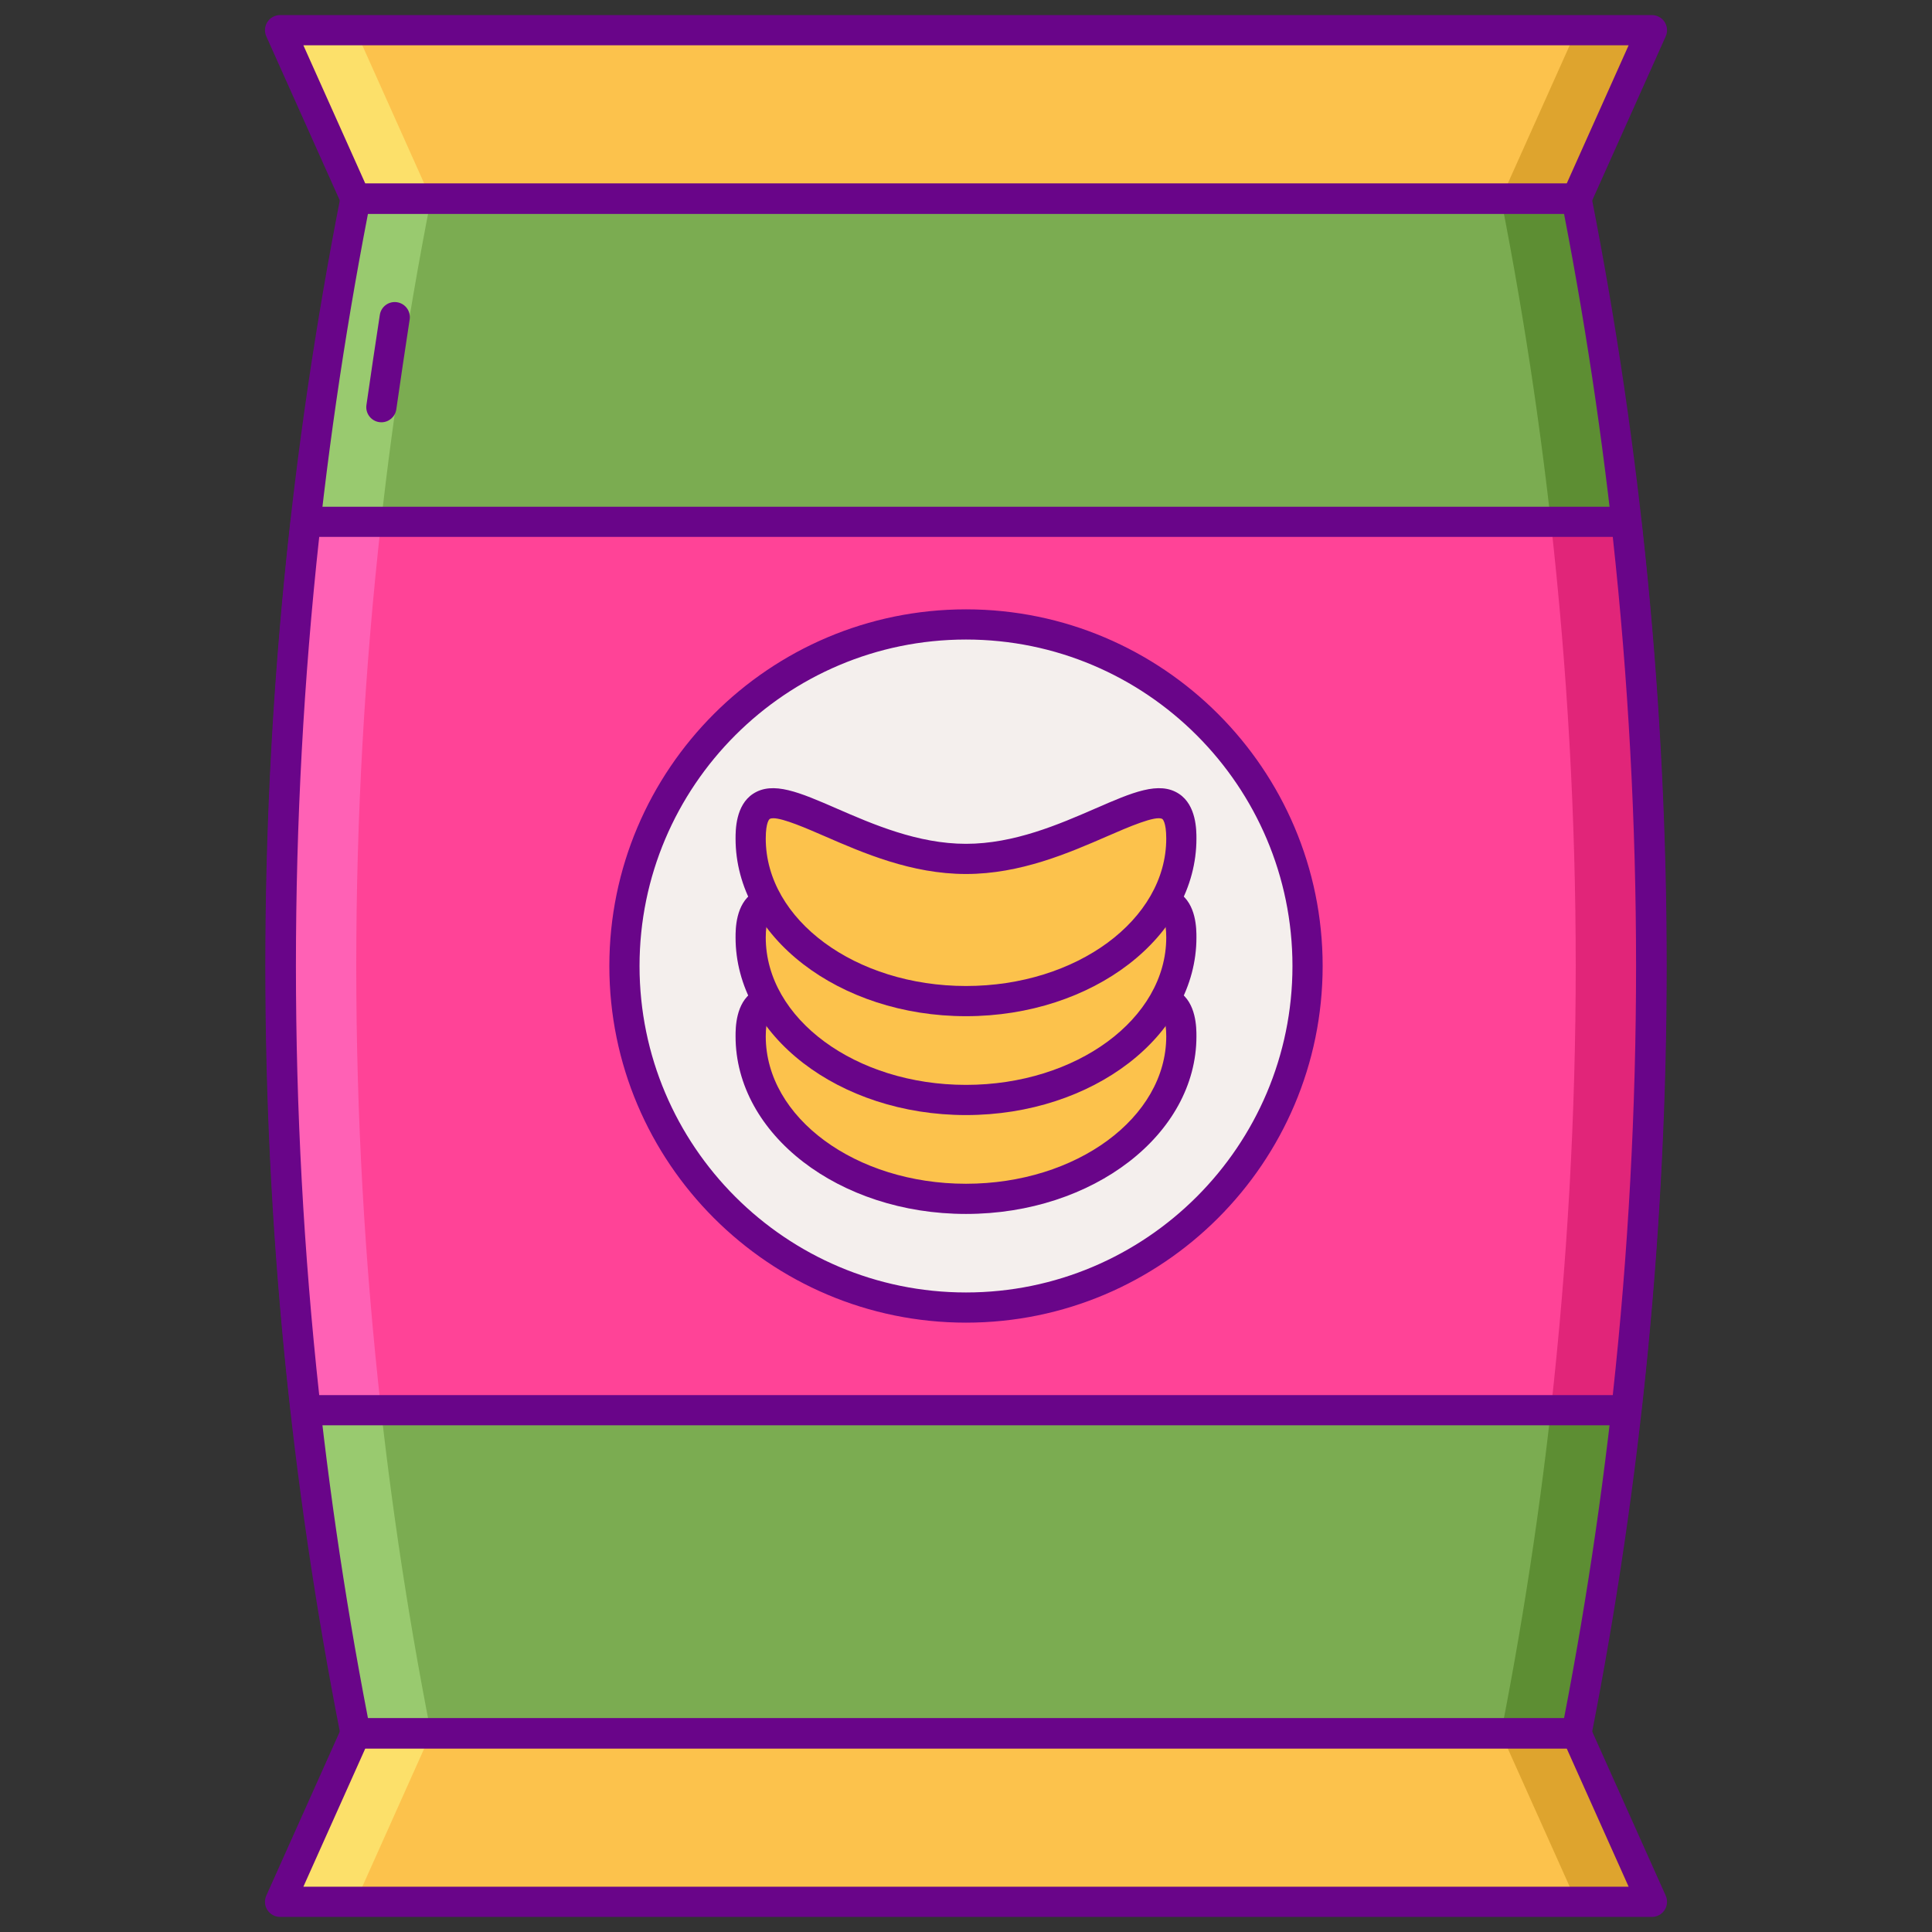
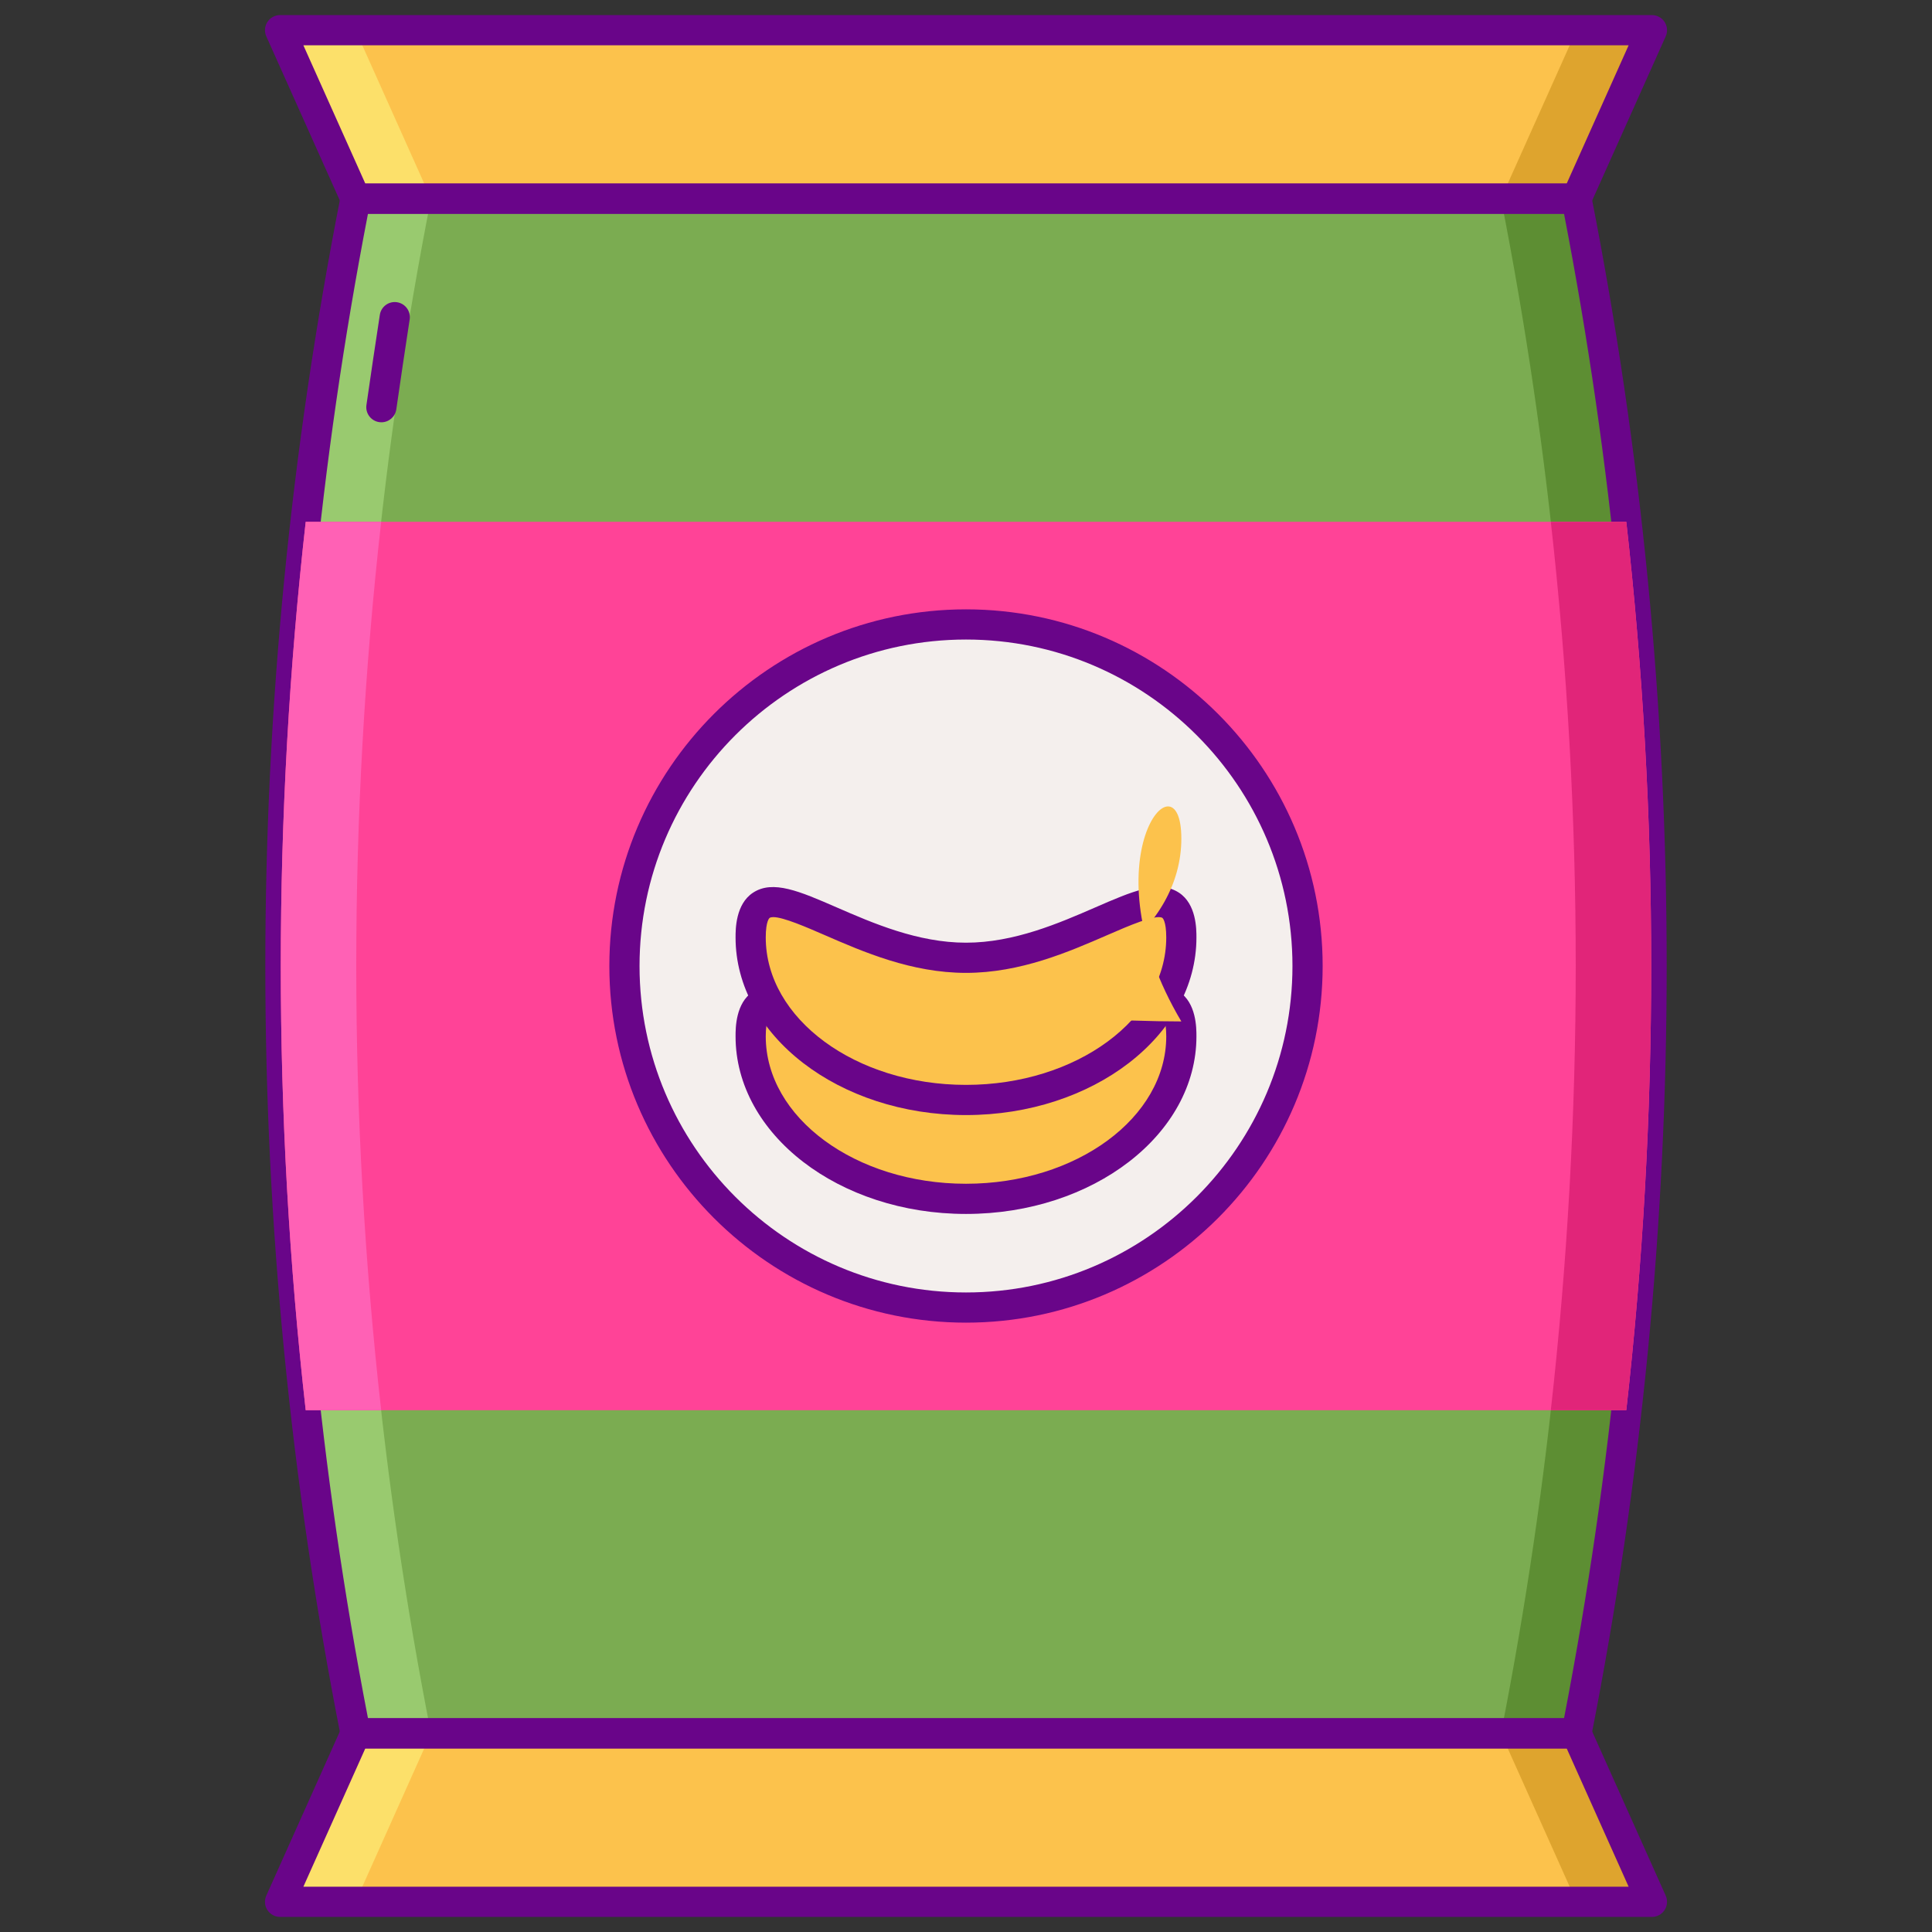
<svg xmlns="http://www.w3.org/2000/svg" version="1.1" id="Layer_1" x="0px" y="0px" viewBox="0 0 256 256" style="enable-background:new 0 0 256 256;" xml:space="preserve">
  <rect x="0" y="0" width="256" height="256" fill="#333333" stroke="none" />
  <style type="text/css">
	.st0{fill:#7BAC51;}
	.st1{fill:#F4EFED;}
	.st2{fill:#FCC24C;}
	.st3{fill:#5D8E33;}
	.st4{fill:#99CA6F;}
	.st5{fill:#690589;}
	.st6{fill:#FF4397;}
	.st7{fill:#FF61B5;}
	.st8{fill:#FCE06A;}
	.st9{fill:#DEA42E;}
	.st10{fill:#D6D1CF;}
	.st11{fill:#FFFFFF;}
	.st12{fill:#E12579;}
	.st13{fill:#E18152;}
	.st14{fill:#FF9F70;}
	.st15{fill:#FFBD8E;}
</style>
  <g>
    <g>
      <polygon class="st2" points="37.11,252 218.89,252 208.89,229.675 47.11,229.675   " />
    </g>
    <g>
      <polygon class="st9" points="208.89,252 198.89,229.675 208.89,229.675 218.89,252   " />
    </g>
    <g>
      <polygon class="st8" points="47.11,252 57.11,229.675 47.11,229.675 37.11,252   " />
    </g>
    <g>
      <path class="st0" d="M208.89,229.675H47.11v0c-13.214-67.179-13.214-136.171,0-203.349v0h161.78v0    C222.104,93.504,222.104,162.496,208.89,229.675L208.89,229.675z" />
    </g>
    <g>
      <polygon class="st2" points="218.89,4 37.11,4 47.11,26.325 208.89,26.325   " />
    </g>
    <g>
      <path class="st3" d="M208.89,26.325L208.89,26.325l-10,0v0c13.214,67.179,13.214,136.171,0,203.349v0h10v0    C222.104,162.496,222.104,93.504,208.89,26.325z" />
    </g>
    <g>
      <path class="st4" d="M47.11,26.325L47.11,26.325l10,0v0c-13.214,67.179-13.214,136.171,0,203.349v0h-10v0    C33.896,162.496,33.896,93.504,47.11,26.325z" />
    </g>
    <g>
      <polygon class="st9" points="208.89,4 198.89,26.325 208.89,26.325 218.89,4   " />
    </g>
    <g>
      <polygon class="st8" points="47.11,4 57.11,26.325 47.11,26.325 37.11,4   " />
    </g>
    <g>
      <path class="st5" d="M208.89,28.325H47.11c-0.788,0-1.503-0.463-1.825-1.183l-10-22.325c-0.277-0.619-0.222-1.336,0.146-1.905    C35.8,2.344,36.432,2,37.11,2H218.89c0.678,0,1.31,0.344,1.679,0.913c0.369,0.569,0.424,1.286,0.146,1.905l-10,22.325    C210.393,27.862,209.678,28.325,208.89,28.325z M48.406,24.325h159.188L215.802,6H40.198L48.406,24.325z" />
    </g>
    <g>
      <path class="st5" d="M208.89,231.675H47.11c-0.956,0-1.778-0.676-1.963-1.614c-13.321-67.723-13.321-136.399,0-204.122    c0.185-0.938,1.007-1.614,1.963-1.614H208.89c0.956,0,1.778,0.676,1.963,1.614c13.321,67.723,13.321,136.399,0,204.122    C210.667,230.999,209.845,231.675,208.89,231.675z M48.758,227.675h158.484c12.801-66.15,12.801-133.199,0-199.35H48.758    C35.956,94.476,35.956,161.524,48.758,227.675z" />
    </g>
    <g>
      <path class="st5" d="M50.537,55.955c-0.095,0-0.19-0.007-0.287-0.021c-1.093-0.157-1.853-1.17-1.695-2.264    c0.572-3.985,1.164-7.969,1.775-11.95c0.167-1.092,1.185-1.843,2.281-1.673c1.092,0.168,1.841,1.189,1.673,2.281    c-0.609,3.968-1.199,7.938-1.77,11.911C52.371,55.236,51.515,55.955,50.537,55.955z" />
    </g>
    <g>
      <path class="st6" d="M40.508,186.857h174.984c4.402-39.122,4.402-78.592,0-117.714H40.508    C36.106,108.265,36.106,147.735,40.508,186.857z" />
    </g>
    <g>
      <path class="st5" d="M218.89,254H37.11c-0.678,0-1.31-0.344-1.679-0.913c-0.369-0.569-0.424-1.286-0.146-1.905l10-22.325    c0.322-0.72,1.037-1.183,1.825-1.183H208.89c0.788,0,1.503,0.463,1.825,1.183l10,22.325c0.277,0.619,0.222,1.336-0.146,1.905    C220.2,253.656,219.568,254,218.89,254z M40.198,250h175.604l-8.208-18.325H48.406L40.198,250z" />
    </g>
    <g>
      <circle class="st1" cx="128" cy="128" r="45.259" />
    </g>
    <g>
      <path class="st5" d="M128,175.258c-26.058,0-47.258-21.2-47.258-47.258s21.2-47.258,47.258-47.258s47.258,21.2,47.258,47.258    S154.058,175.258,128,175.258z M128,84.742c-23.853,0-43.258,19.406-43.258,43.258s19.406,43.258,43.258,43.258    s43.258-19.406,43.258-43.258S151.852,84.742,128,84.742z" />
    </g>
    <g>
      <path class="st2" d="M156.534,137.318c0,11.893-12.775,21.535-28.534,21.535c-15.759,0-28.534-9.642-28.534-21.535    s12.775,2.694,28.534,2.694C143.759,140.012,156.534,125.425,156.534,137.318z" />
    </g>
    <g>
      <path class="st5" d="M128,160.854c-16.836,0-30.534-10.558-30.534-23.535c0-1.092,0-4.414,2.317-5.933    c2.633-1.725,6.17-0.187,11.066,1.944c4.796,2.086,10.766,4.684,17.151,4.684c6.385,0,12.354-2.597,17.151-4.684    c4.896-2.13,8.432-3.669,11.066-1.944c2.317,1.519,2.317,4.841,2.317,5.933C158.534,150.296,144.836,160.854,128,160.854z     M102.465,134.624c-0.21,0-0.376,0.034-0.489,0.107c-0.005,0.003-0.51,0.36-0.51,2.588c0,10.771,11.903,19.535,26.534,19.535    c14.631,0,26.534-8.764,26.534-19.535c0-2.228-0.505-2.585-0.51-2.588c-0.824-0.538-4.554,1.082-7.277,2.267    c-5.137,2.234-11.529,5.016-18.747,5.016c-7.217,0-13.61-2.781-18.747-5.016C106.901,135.974,103.798,134.624,102.465,134.624z" />
    </g>
    <g>
      <path class="st2" d="M156.534,124.217c0,11.893-12.775,21.535-28.534,21.535c-15.759,0-28.534-9.642-28.534-21.535    c0-11.893,12.775,2.694,28.534,2.694C143.759,126.911,156.534,112.324,156.534,124.217z" />
    </g>
    <g>
      <path class="st5" d="M128,147.752c-16.836,0-30.534-10.558-30.534-23.535c0-1.092,0-4.415,2.317-5.933    c2.633-1.726,6.171-0.186,11.066,1.943c4.796,2.087,10.766,4.684,17.151,4.684c6.385,0,12.354-2.597,17.151-4.684    c4.896-2.13,8.433-3.669,11.066-1.943c2.317,1.518,2.317,4.841,2.317,5.933C158.534,137.194,144.836,147.752,128,147.752z     M102.465,121.522c-0.21,0-0.376,0.034-0.489,0.107c-0.005,0.003-0.51,0.36-0.51,2.588c0,10.771,11.903,19.535,26.534,19.535    c14.631,0,26.534-8.763,26.534-19.535c0-2.228-0.505-2.585-0.51-2.588c-0.824-0.542-4.555,1.082-7.277,2.266    c-5.137,2.234-11.529,5.016-18.747,5.016c-7.217,0-13.61-2.781-18.747-5.016C106.901,122.872,103.798,121.522,102.465,121.522z" />
    </g>
    <g>
-       <path class="st2" d="M156.534,111.116c0,11.893-12.775,21.535-28.534,21.535c-15.759,0-28.534-9.641-28.534-21.535    s12.775,2.694,28.534,2.694C143.759,113.81,156.534,99.222,156.534,111.116z" />
+       <path class="st2" d="M156.534,111.116c0,11.893-12.775,21.535-28.534,21.535s12.775,2.694,28.534,2.694C143.759,113.81,156.534,99.222,156.534,111.116z" />
    </g>
    <g>
-       <path class="st5" d="M128,134.651c-16.836,0-30.534-10.558-30.534-23.535c0-1.092,0-4.414,2.317-5.933    c2.633-1.727,6.171-0.186,11.066,1.943c4.796,2.086,10.766,4.684,17.151,4.684c6.385,0,12.354-2.597,17.151-4.684    c4.896-2.13,8.433-3.67,11.066-1.943c2.317,1.519,2.317,4.841,2.317,5.933C158.534,124.093,144.836,134.651,128,134.651z     M102.465,108.42c-0.21,0-0.376,0.034-0.489,0.107c-0.005,0.004-0.51,0.36-0.51,2.588c0,10.771,11.903,19.535,26.534,19.535    c14.631,0,26.534-8.764,26.534-19.535c0-2.228-0.505-2.584-0.51-2.588c-0.824-0.541-4.555,1.082-7.277,2.266    c-5.137,2.234-11.529,5.016-18.747,5.016c-7.217,0-13.61-2.781-18.747-5.016C106.901,109.771,103.798,108.42,102.465,108.42z" />
-     </g>
+       </g>
    <g>
      <path class="st12" d="M218.59,113.408c-0.004-0.142-0.009-0.284-0.013-0.425c-0.064-2.242-0.143-4.483-0.236-6.725    c-0.01-0.254-0.021-0.509-0.032-0.763c-0.094-2.187-0.201-4.374-0.322-6.56c-0.012-0.219-0.023-0.438-0.036-0.657    c-0.55-9.726-1.369-19.441-2.46-29.134h-10c4.402,39.122,4.402,78.592,0,117.714h10c1.091-9.693,1.909-19.408,2.46-29.134    c0.012-0.219,0.024-0.438,0.036-0.657c0.121-2.186,0.228-4.373,0.322-6.56c0.011-0.255,0.022-0.509,0.032-0.763    c0.093-2.241,0.171-4.483,0.236-6.725c0.004-0.142,0.009-0.283,0.013-0.425C218.86,132.866,218.86,123.134,218.59,113.408z" />
    </g>
    <g>
      <path class="st7" d="M37.409,113.408c0.004-0.142,0.009-0.284,0.013-0.425c0.064-2.242,0.143-4.483,0.236-6.725    c0.011-0.254,0.021-0.509,0.032-0.763c0.094-2.187,0.201-4.374,0.322-6.56c0.012-0.219,0.023-0.438,0.036-0.657    c0.55-9.726,1.369-19.441,2.46-29.134h10c-4.402,39.122-4.402,78.592,0,117.714h-10c-1.091-9.693-1.909-19.408-2.46-29.134    c-0.012-0.219-0.024-0.438-0.036-0.657c-0.121-2.186-0.228-4.373-0.322-6.56c-0.011-0.255-0.022-0.509-0.032-0.763    c-0.093-2.241-0.172-4.483-0.236-6.725c-0.004-0.142-0.009-0.283-0.013-0.425C37.139,132.866,37.139,123.134,37.409,113.408z" />
    </g>
    <g>
-       <path class="st5" d="M215.492,188.857H40.508c-1.018,0-1.874-0.765-1.987-1.776c-4.411-39.203-4.411-78.958,0-118.161    c0.114-1.012,0.969-1.776,1.987-1.776h174.984c1.018,0,1.874,0.765,1.987,1.776c4.411,39.203,4.411,78.958,0,118.161    C217.366,188.092,216.51,188.857,215.492,188.857z M42.298,184.857h171.403c4.115-37.74,4.115-75.974,0-113.714H42.298    C38.183,108.883,38.183,147.117,42.298,184.857z" />
-     </g>
+       </g>
  </g>
</svg>